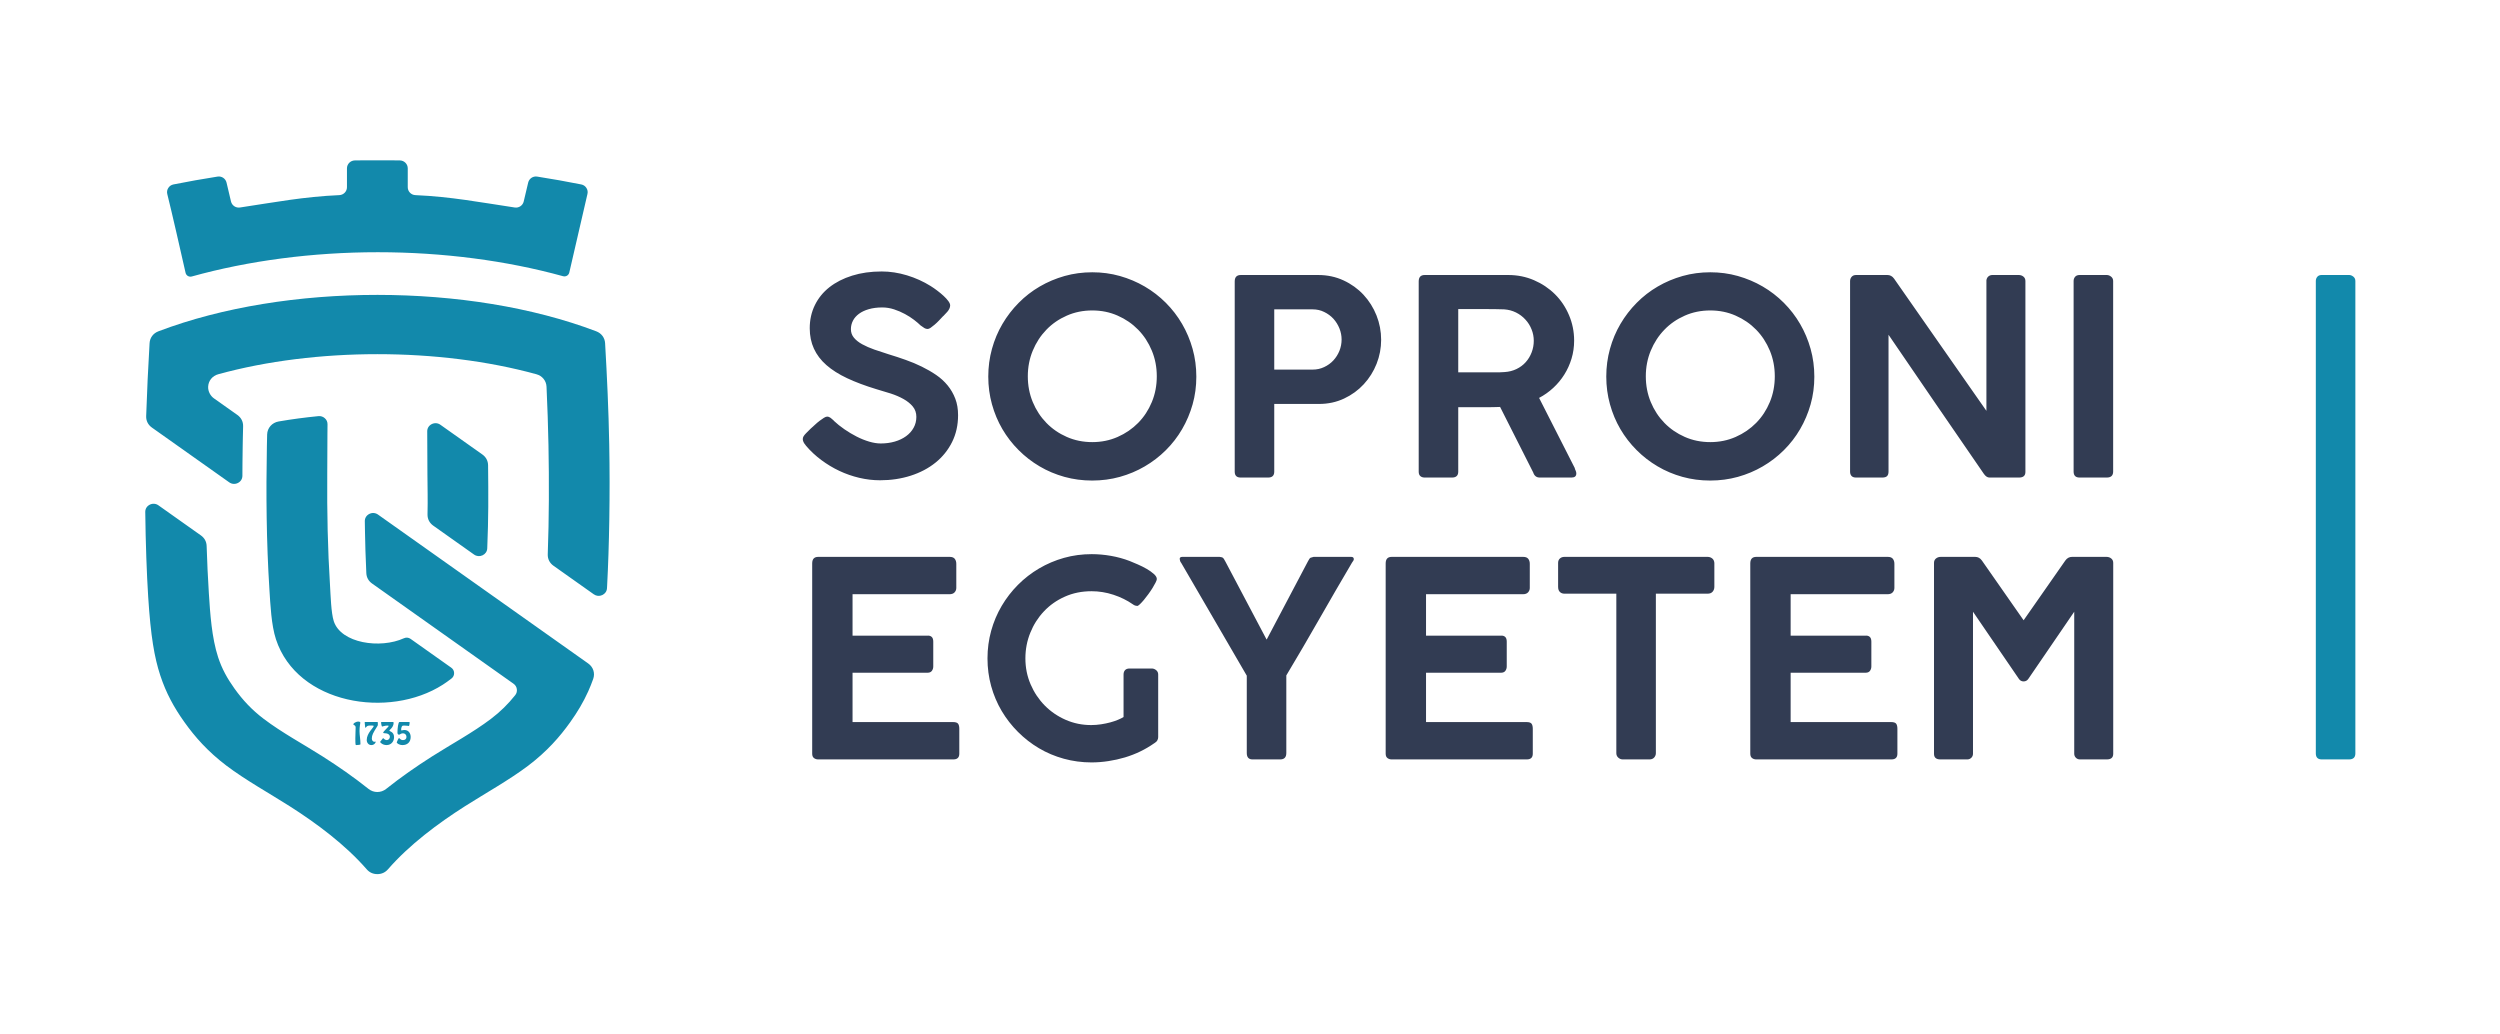
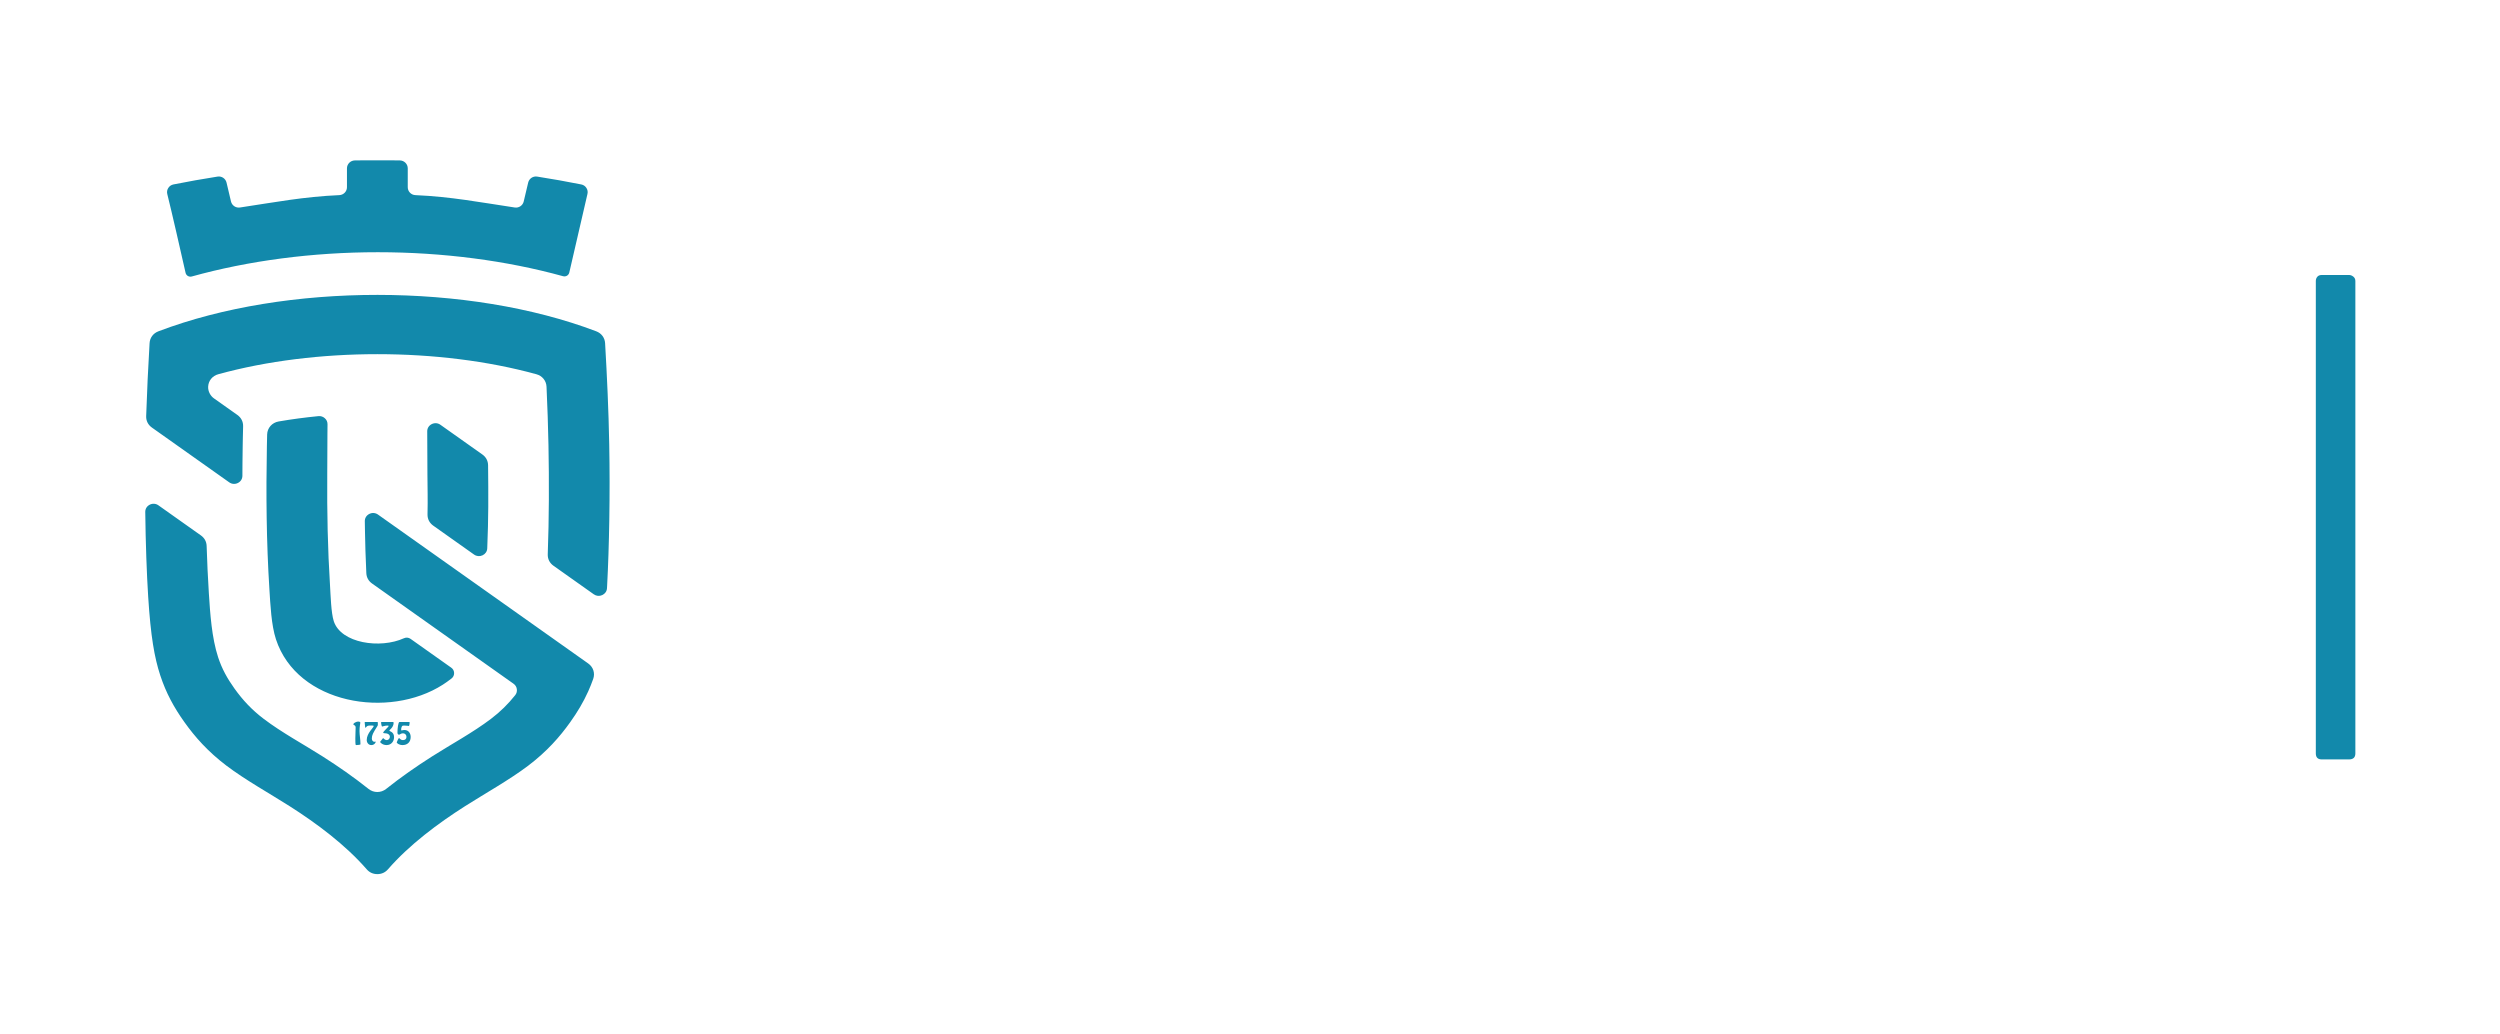
<svg xmlns="http://www.w3.org/2000/svg" width="100%" height="100%" viewBox="0 0 2417 1000" version="1.1" xml:space="preserve" style="fill-rule:evenodd;clip-rule:evenodd;stroke-linejoin:round;stroke-miterlimit:2;">
  <g id="Artboard1" transform="matrix(0.996,0,0,1,0,0)">
    <rect x="0" y="0" width="2427.13" height="1000" style="fill:none;" />
    <g transform="matrix(4.185,0,0,4.167,-54.784,-2.042)">
      <g>
-         <path d="M228.257,76.818C227.983,76.818 227.73,76.744 227.499,76.608C227.266,76.471 227.003,76.291 226.708,76.06L226.644,76.027C226.244,75.627 225.727,75.185 225.095,74.699C224.463,74.215 223.757,73.762 222.976,73.34C222.196,72.918 221.364,72.56 220.468,72.265C219.571,71.97 218.654,71.822 217.726,71.822C216.546,71.822 215.503,71.959 214.596,72.223C213.689,72.486 212.931,72.845 212.319,73.298C211.708,73.751 211.244,74.278 210.928,74.89C210.611,75.511 210.453,76.165 210.453,76.86C210.453,77.62 210.685,78.283 211.16,78.853C211.634,79.422 212.277,79.928 213.089,80.371C213.9,80.814 214.828,81.225 215.883,81.594C216.936,81.963 218.043,82.331 219.202,82.69C220.531,83.09 221.849,83.523 223.144,83.986C224.452,84.45 225.707,84.967 226.897,85.557C228.078,86.137 229.195,86.779 230.228,87.486C231.262,88.192 232.147,89.004 232.895,89.921C233.643,90.838 234.234,91.86 234.667,92.999C235.099,94.127 235.309,95.392 235.309,96.815C235.309,99.112 234.846,101.189 233.918,103.055C232.99,104.91 231.715,106.502 230.081,107.819C228.447,109.137 226.528,110.149 224.326,110.855C222.122,111.561 219.751,111.92 217.221,111.92C215.598,111.92 213.985,111.73 212.383,111.35C210.78,110.971 209.241,110.434 207.766,109.738C206.29,109.042 204.898,108.199 203.58,107.218C202.263,106.238 201.082,105.142 200.049,103.92L200.049,103.951L199.986,103.825C199.522,103.298 199.29,102.812 199.29,102.37C199.29,102.137 199.353,101.917 199.479,101.706C199.606,101.495 199.796,101.263 200.049,101.009L201.093,99.967C201.409,99.692 201.747,99.387 202.104,99.05C202.463,98.712 202.821,98.406 203.181,98.133C203.538,97.859 203.876,97.627 204.182,97.437C204.487,97.247 204.729,97.152 204.92,97.152C205.215,97.152 205.488,97.247 205.741,97.437C205.994,97.627 206.205,97.806 206.374,97.975L206.501,98.101L206.469,98.101C207.207,98.797 208.04,99.461 208.956,100.094C209.874,100.726 210.811,101.284 211.782,101.78C212.751,102.275 213.722,102.665 214.681,102.95C215.64,103.234 216.536,103.381 217.379,103.381C218.538,103.381 219.624,103.234 220.637,102.939C221.648,102.644 222.522,102.222 223.261,101.684C223.999,101.147 224.578,100.505 225,99.734C225.422,98.976 225.633,98.133 225.633,97.205C225.633,96.277 225.358,95.477 224.81,94.813C224.262,94.149 223.546,93.568 222.66,93.072C221.774,92.577 220.783,92.146 219.677,91.787C218.57,91.429 217.452,91.091 216.335,90.775C213.764,89.995 211.518,89.151 209.589,88.245C207.66,87.339 206.047,86.316 204.762,85.188C203.475,84.061 202.516,82.785 201.873,81.383C201.23,79.981 200.903,78.4 200.903,76.65C200.903,74.69 201.304,72.898 202.095,71.284C202.885,69.661 204.013,68.28 205.468,67.131C206.932,65.983 208.682,65.086 210.738,64.443C212.783,63.8 215.07,63.474 217.6,63.474C219.518,63.474 221.469,63.769 223.45,64.369C225.432,64.971 227.266,65.803 228.953,66.857C229.459,67.173 229.975,67.531 230.503,67.933C231.03,68.333 231.515,68.734 231.957,69.145C232.4,69.556 232.769,69.956 233.054,70.347C233.338,70.736 233.475,71.073 233.475,71.348C233.475,71.601 233.412,71.854 233.286,72.117C233.159,72.381 233.001,72.623 232.811,72.834L231.862,73.846L231.862,73.814C231.547,74.151 231.22,74.499 230.882,74.858C230.545,75.216 230.207,75.532 229.87,75.817C229.533,76.102 229.227,76.344 228.953,76.534C228.679,76.724 228.447,76.818 228.257,76.818ZM419.057,131.211C419.057,130.198 419.521,129.693 420.449,129.693L450.965,129.693C451.514,129.693 451.903,129.851 452.135,130.157C452.367,130.463 452.483,130.841 452.483,131.316L452.483,136.903C452.483,137.282 452.356,137.62 452.094,137.915C451.83,138.21 451.429,138.357 450.902,138.357L428.418,138.357L428.418,147.971L445.747,147.971C446.169,147.929 446.507,148.024 446.76,148.245C447.013,148.466 447.139,148.836 447.139,149.362L447.139,155.118C447.139,155.497 447.033,155.835 446.823,156.13C446.612,156.425 446.274,156.573 445.81,156.573L428.418,156.573L428.418,168.02L451.724,168.02C452.314,168.02 452.704,168.146 452.894,168.4C453.084,168.653 453.179,169.043 453.179,169.58L453.179,175.357C453.179,176.243 452.716,176.685 451.788,176.685L420.449,176.685C420.069,176.685 419.742,176.58 419.469,176.369C419.194,176.158 419.057,175.821 419.057,175.357L419.057,131.211ZM374.484,131.084C374.484,130.663 374.621,130.325 374.895,130.072C375.169,129.82 375.516,129.693 375.939,129.693L409.175,129.693C409.555,129.693 409.902,129.808 410.208,130.042C410.514,130.273 410.682,130.622 410.724,131.084L410.724,136.639C410.724,137.072 410.598,137.44 410.335,137.756C410.071,138.073 409.681,138.231 409.175,138.231L397.158,138.231L397.158,175.23C397.158,175.61 397.032,175.947 396.768,176.243C396.504,176.538 396.136,176.685 395.672,176.685L389.474,176.685C389.094,176.685 388.746,176.548 388.44,176.274C388.135,176 387.987,175.652 387.987,175.23L387.987,138.231L375.939,138.231C375.516,138.231 375.169,138.093 374.895,137.831C374.621,137.567 374.484,137.177 374.484,136.639L374.484,131.084ZM273.692,156.983C273.692,156.562 273.808,156.224 274.04,155.971C274.272,155.718 274.62,155.592 275.084,155.592L280.238,155.592C280.597,155.592 280.933,155.718 281.25,155.971C281.566,156.224 281.724,156.562 281.724,156.983L281.724,171.52C281.724,171.773 281.661,172.015 281.535,172.248C281.408,172.49 281.177,172.712 280.839,172.922L280.807,172.932L280.776,172.954C279.785,173.649 278.72,174.281 277.582,174.83C276.443,175.388 275.253,175.841 274.009,176.221C272.765,176.59 271.489,176.875 270.182,177.075C268.875,177.275 267.568,177.381 266.261,177.381C264.047,177.381 261.907,177.096 259.842,176.527C257.775,175.958 255.856,175.146 254.075,174.091C252.294,173.038 250.671,171.773 249.205,170.307C247.74,168.842 246.475,167.218 245.421,165.438C244.367,163.656 243.556,161.738 242.986,159.682C242.417,157.627 242.133,155.487 242.133,153.253C242.133,151.039 242.417,148.898 242.986,146.843C243.556,144.788 244.367,142.869 245.421,141.077C246.475,139.285 247.74,137.651 249.205,136.175C250.671,134.7 252.305,133.435 254.097,132.381C255.889,131.327 257.816,130.505 259.872,129.924C261.928,129.344 264.079,129.06 266.313,129.06C267.81,129.06 269.307,129.198 270.793,129.461C272.279,129.724 273.714,130.114 275.115,130.652C275.642,130.863 276.265,131.127 276.992,131.443C277.72,131.758 278.415,132.107 279.068,132.486C279.722,132.866 280.27,133.256 280.724,133.667C281.177,134.067 281.408,134.457 281.408,134.837C281.408,135.006 281.313,135.28 281.124,135.648C280.933,136.017 280.702,136.439 280.418,136.903C280.133,137.367 279.806,137.841 279.448,138.337C279.09,138.832 278.741,139.285 278.404,139.686C278.066,140.087 277.761,140.413 277.487,140.676C277.213,140.94 277.002,141.077 276.854,141.077C276.728,141.077 276.581,141.046 276.401,140.993C276.222,140.94 276.032,140.845 275.843,140.697C274.515,139.77 273.017,139.032 271.352,138.484C269.686,137.935 267.989,137.662 266.261,137.662C264.005,137.662 261.937,138.084 260.062,138.926C258.186,139.759 256.574,140.898 255.224,142.332C253.875,143.755 252.821,145.41 252.061,147.297C251.303,149.173 250.924,151.154 250.924,153.231C250.924,155.381 251.324,157.394 252.136,159.271C252.947,161.158 254.044,162.792 255.425,164.194C256.806,165.586 258.418,166.692 260.273,167.504C262.129,168.315 264.089,168.715 266.177,168.715C266.956,168.715 267.725,168.653 268.485,168.537C269.244,168.421 269.95,168.273 270.614,168.094C271.278,167.915 271.869,167.714 272.395,167.493C272.923,167.272 273.355,167.06 273.692,166.85L273.692,156.983ZM201.473,131.211C201.473,130.198 201.936,129.693 202.864,129.693L233.38,129.693C233.929,129.693 234.318,129.851 234.551,130.157C234.782,130.463 234.898,130.841 234.898,131.316L234.898,136.903C234.898,137.282 234.771,137.62 234.509,137.915C234.245,138.21 233.844,138.357 233.317,138.357L210.833,138.357L210.833,147.971L228.162,147.971C228.584,147.929 228.922,148.024 229.175,148.245C229.428,148.466 229.554,148.836 229.554,149.362L229.554,155.118C229.554,155.497 229.448,155.835 229.238,156.13C229.027,156.425 228.689,156.573 228.225,156.573L210.833,156.573L210.833,168.02L234.14,168.02C234.729,168.02 235.119,168.146 235.309,168.4C235.499,168.653 235.594,169.043 235.594,169.58L235.594,175.357C235.594,176.243 235.131,176.685 234.203,176.685L202.864,176.685C202.484,176.685 202.157,176.58 201.884,176.369C201.609,176.158 201.473,175.821 201.473,175.357L201.473,131.211ZM494.05,65.687C494.05,65.308 494.166,64.981 494.397,64.707C494.63,64.433 494.977,64.296 495.441,64.296L501.734,64.296C502.093,64.296 502.431,64.422 502.746,64.675C503.062,64.928 503.221,65.266 503.221,65.687L503.221,109.896C503.221,110.824 502.725,111.288 501.734,111.288L495.441,111.288C494.514,111.288 494.05,110.824 494.05,109.896L494.05,65.687ZM442.203,65.719C442.203,65.317 442.33,64.981 442.572,64.707C442.814,64.433 443.151,64.296 443.595,64.296L450.868,64.296C451.163,64.296 451.437,64.359 451.701,64.496C451.965,64.633 452.207,64.854 452.417,65.15C456.013,70.294 459.585,75.406 463.117,80.486C466.658,85.557 470.232,90.669 473.826,95.814L473.826,65.497C473.89,65.118 474.048,64.822 474.301,64.611C474.554,64.401 474.859,64.296 475.218,64.296L481.321,64.296C481.743,64.296 482.112,64.422 482.418,64.675C482.724,64.928 482.871,65.266 482.871,65.687L482.871,109.991C482.871,110.855 482.376,111.288 481.385,111.288L474.533,111.288C474.069,111.288 473.637,111.004 473.236,110.434C469.526,105.057 465.837,99.682 462.157,94.306C458.489,88.941 454.81,83.554 451.121,78.157L451.121,109.896C451.121,110.36 451.016,110.708 450.794,110.939C450.572,111.172 450.193,111.288 449.666,111.288L443.595,111.288C443.109,111.288 442.762,111.161 442.54,110.919C442.319,110.675 442.203,110.349 442.203,109.927L442.203,65.719ZM394.826,87.792C394.826,89.921 395.206,91.913 395.975,93.769C396.745,95.624 397.799,97.236 399.138,98.607C400.466,99.977 402.047,101.062 403.871,101.864C405.683,102.665 407.655,103.065 409.784,103.065C411.892,103.065 413.853,102.665 415.666,101.864C417.49,101.062 419.071,99.977 420.42,98.607C421.769,97.236 422.823,95.624 423.594,93.769C424.362,91.913 424.742,89.921 424.742,87.792C424.742,85.684 424.362,83.702 423.594,81.847C422.823,79.991 421.769,78.368 420.42,76.987C419.071,75.607 417.49,74.521 415.666,73.72C413.853,72.918 411.892,72.518 409.784,72.518C407.655,72.518 405.683,72.918 403.871,73.72C402.047,74.521 400.466,75.607 399.138,76.987C397.799,78.368 396.745,79.991 395.975,81.847C395.206,83.702 394.826,85.684 394.826,87.792ZM385.655,87.856C385.655,85.642 385.94,83.501 386.51,81.436C387.079,79.369 387.891,77.441 388.944,75.649C389.998,73.857 391.253,72.223 392.718,70.746C394.173,69.271 395.807,68.006 397.599,66.963C399.38,65.919 401.309,65.108 403.354,64.527C405.41,63.947 407.55,63.663 409.784,63.663C411.998,63.663 414.127,63.947 416.182,64.527C418.227,65.108 420.157,65.919 421.938,66.963C423.73,68.006 425.364,69.271 426.84,70.746C428.315,72.223 429.57,73.857 430.613,75.649C431.657,77.441 432.469,79.369 433.049,81.436C433.628,83.501 433.913,85.652 433.913,87.887C433.913,90.121 433.628,92.261 433.049,94.306C432.469,96.352 431.657,98.27 430.613,100.062C429.57,101.853 428.315,103.476 426.84,104.942C425.364,106.407 423.73,107.661 421.938,108.705C420.157,109.749 418.227,110.56 416.182,111.13C414.127,111.699 411.987,111.983 409.753,111.983C407.518,111.983 405.378,111.699 403.322,111.13C401.277,110.56 399.349,109.749 397.567,108.694C395.775,107.64 394.141,106.376 392.686,104.91C391.222,103.445 389.967,101.821 388.924,100.041C387.88,98.259 387.079,96.341 386.51,94.285C385.94,92.23 385.655,90.09 385.655,87.856ZM342.149,65.782C342.149,64.791 342.613,64.296 343.541,64.296L362.916,64.296C365.045,64.296 367.037,64.696 368.892,65.497C370.747,66.299 372.371,67.384 373.752,68.754C375.133,70.125 376.219,71.737 377.009,73.604C377.8,75.459 378.2,77.43 378.2,79.518C378.2,80.972 378,82.363 377.599,83.692C377.198,85.02 376.64,86.253 375.923,87.392C375.207,88.54 374.352,89.563 373.362,90.48C372.371,91.397 371.274,92.177 370.072,92.81L378.326,109.042C378.369,109.253 378.442,109.464 378.548,109.674C378.653,109.885 378.706,110.107 378.706,110.339C378.706,110.971 378.337,111.288 377.599,111.288L370.23,111.288C369.472,111.288 368.966,110.898 368.713,110.118L361.028,94.907C360.691,94.907 360.333,94.918 359.942,94.939C359.542,94.959 359.005,94.97 358.319,94.97L351.32,94.97L351.32,109.927C351.32,110.834 350.836,111.288 349.865,111.288L343.541,111.288C343.119,111.288 342.782,111.172 342.529,110.951C342.275,110.729 342.149,110.391 342.149,109.927L342.149,65.782ZM368.84,79.549C368.84,78.652 368.671,77.767 368.333,76.924C367.996,76.07 367.521,75.301 366.9,74.637C366.289,73.962 365.561,73.414 364.718,72.992C363.864,72.57 362.947,72.328 361.956,72.265C361.208,72.243 360.491,72.223 359.774,72.212C359.068,72.201 358.33,72.201 357.571,72.201L351.32,72.201L351.32,86.875L360.891,86.875C361.261,86.875 361.661,86.854 362.083,86.812C363.074,86.748 363.99,86.516 364.823,86.116C365.656,85.715 366.373,85.188 366.964,84.525C367.564,83.86 368.017,83.102 368.345,82.247C368.671,81.403 368.84,80.497 368.84,79.549ZM299.474,65.782C299.474,64.791 299.948,64.296 300.896,64.296L318.838,64.296C320.967,64.296 322.928,64.717 324.72,65.55C326.512,66.383 328.051,67.489 329.348,68.881C330.643,70.283 331.645,71.875 332.362,73.677C333.079,75.49 333.437,77.366 333.437,79.327C333.437,81.257 333.089,83.102 332.383,84.893C331.677,86.674 330.685,88.255 329.41,89.636C328.135,91.018 326.617,92.124 324.847,92.957C323.075,93.789 321.146,94.211 319.038,94.211L308.644,94.211L308.644,109.927C308.644,110.834 308.17,111.288 307.222,111.288L300.865,111.288C299.937,111.288 299.474,110.834 299.474,109.927L299.474,65.782ZM324.266,79.253C324.266,78.379 324.098,77.525 323.761,76.682C323.423,75.849 322.959,75.101 322.369,74.446C321.778,73.804 321.061,73.276 320.239,72.876C319.418,72.465 318.521,72.265 317.552,72.265L308.644,72.265L308.644,86.242L317.552,86.242C318.5,86.242 319.386,86.052 320.208,85.662C321.03,85.283 321.747,84.767 322.348,84.123C322.949,83.47 323.423,82.732 323.761,81.889C324.098,81.045 324.266,80.171 324.266,79.253ZM251.485,87.792C251.485,89.921 251.864,91.913 252.634,93.769C253.403,95.624 254.458,97.236 255.796,98.607C257.125,99.977 258.704,101.062 260.528,101.864C262.342,102.665 264.313,103.065 266.442,103.065C268.551,103.065 270.512,102.665 272.325,101.864C274.148,101.062 275.729,99.977 277.079,98.607C278.429,97.236 279.482,95.624 280.252,93.769C281.021,91.913 281.4,89.921 281.4,87.792C281.4,85.684 281.021,83.702 280.252,81.847C279.482,79.991 278.429,78.368 277.079,76.987C275.729,75.607 274.148,74.521 272.325,73.72C270.512,72.918 268.551,72.518 266.442,72.518C264.313,72.518 262.342,72.918 260.528,73.72C258.704,74.521 257.125,75.607 255.796,76.987C254.458,78.368 253.403,79.991 252.634,81.847C251.864,83.702 251.485,85.684 251.485,87.792ZM242.314,87.856C242.314,85.642 242.599,83.501 243.168,81.436C243.737,79.369 244.549,77.441 245.602,75.649C246.657,73.857 247.911,72.223 249.377,70.746C250.831,69.271 252.465,68.006 254.257,66.963C256.039,65.919 257.967,65.108 260.013,64.527C262.068,63.947 264.208,63.663 266.442,63.663C268.656,63.663 270.786,63.947 272.841,64.527C274.886,65.108 276.815,65.919 278.597,66.963C280.389,68.006 282.022,69.271 283.498,70.746C284.974,72.223 286.228,73.857 287.271,75.649C288.315,77.441 289.127,79.369 289.707,81.436C290.286,83.501 290.571,85.652 290.571,87.887C290.571,90.121 290.286,92.261 289.707,94.306C289.127,96.352 288.315,98.27 287.271,100.062C286.228,101.853 284.974,103.476 283.498,104.942C282.022,106.407 280.389,107.661 278.597,108.705C276.815,109.749 274.886,110.56 272.841,111.13C270.786,111.699 268.645,111.983 266.411,111.983C264.177,111.983 262.036,111.699 259.98,111.13C257.936,110.56 256.006,109.749 254.225,108.694C252.433,107.64 250.8,106.376 249.345,104.91C247.88,103.445 246.625,101.821 245.582,100.041C244.538,98.259 243.737,96.341 243.168,94.285C242.599,92.23 242.314,90.09 242.314,87.856ZM334.488,131.211C334.488,130.198 334.952,129.693 335.88,129.693L366.396,129.693C366.944,129.693 367.335,129.851 367.566,130.157C367.799,130.463 367.914,130.841 367.914,131.316L367.914,136.903C367.914,137.282 367.788,137.62 367.524,137.915C367.261,138.21 366.86,138.357 366.333,138.357L343.849,138.357L343.849,147.971L361.179,147.971C361.6,147.929 361.937,148.024 362.19,148.245C362.443,148.466 362.569,148.836 362.569,149.362L362.569,155.118C362.569,155.497 362.465,155.835 362.254,156.13C362.043,156.425 361.705,156.573 361.242,156.573L343.849,156.573L343.849,168.02L367.155,168.02C367.746,168.02 368.136,168.146 368.325,168.4C368.515,168.653 368.61,169.043 368.61,169.58L368.61,175.357C368.61,176.243 368.146,176.685 367.219,176.685L335.88,176.685C335.5,176.685 335.174,176.58 334.899,176.369C334.626,176.158 334.488,175.821 334.488,175.357L334.488,131.211ZM306.847,148.836L306.91,148.836L316.471,130.706C316.703,130.241 316.903,129.966 317.071,129.893C317.241,129.82 317.473,129.756 317.767,129.693L326.496,129.693C326.896,129.693 327.097,129.872 327.097,130.23C327.097,130.421 326.96,130.683 326.685,131.021C324.135,135.342 321.604,139.707 319.096,144.102C316.587,148.508 314.036,152.862 311.443,157.194L311.443,175.199C311.443,176.19 310.969,176.685 310.019,176.685L303.6,176.685C302.715,176.685 302.272,176.19 302.272,175.199L302.272,157.257L287.061,131.084C286.956,130.978 286.872,130.831 286.807,130.631C286.745,130.43 286.714,130.273 286.714,130.167C286.714,129.851 286.913,129.693 287.314,129.693L295.979,129.693C296.148,129.736 296.285,129.756 296.39,129.766C296.495,129.777 296.6,129.82 296.696,129.882C296.791,129.946 296.886,130.051 296.98,130.198C297.075,130.346 297.191,130.557 297.339,130.831L306.847,148.836ZM470.714,175.378L470.714,142.42L471.489,143.554L472.064,144.395L476.95,151.546C478.427,153.707 479.902,155.866 481.375,158.02C481.626,158.388 482.009,158.59 482.454,158.59C482.899,158.59 483.282,158.388 483.533,158.02C484.936,155.968 486.342,153.912 487.748,151.854C489.636,149.091 491.526,146.324 493.419,143.553L494.194,142.419L494.194,175.378C494.194,176.097 494.782,176.685 495.502,176.685L501.752,176.685C502.743,176.685 503.238,176.253 503.238,175.388L503.238,131.084C503.238,130.663 503.091,130.325 502.786,130.072C502.479,129.82 502.111,129.693 501.689,129.693L493.673,129.693C493.377,129.693 493.103,129.756 492.84,129.893C492.576,130.03 492.331,130.251 492.123,130.547C488.875,135.189 485.651,139.811 482.454,144.403C479.257,139.811 476.033,135.189 472.785,130.547C472.577,130.251 472.332,130.03 472.068,129.893C471.805,129.756 471.531,129.693 471.236,129.693L463.22,129.693C462.798,129.693 462.429,129.82 462.123,130.072C461.817,130.325 461.67,130.663 461.67,131.084L461.67,175.388C461.67,176.253 462.165,176.685 463.156,176.685L469.407,176.685C470.127,176.685 470.714,176.097 470.714,175.378Z" style="fill:rgb(50,60,83);fill-rule:nonzero;" />
        <path d="M550.23,65.682C550.23,65.302 550.347,64.975 550.579,64.701C550.809,64.428 551.158,64.29 551.622,64.29L557.915,64.29C558.273,64.29 558.611,64.417 558.927,64.67C559.243,64.923 559.401,65.261 559.401,65.682L559.401,175.294C559.401,176.22 558.905,176.685 557.915,176.685L551.622,176.685C550.695,176.685 550.23,176.221 550.23,175.294L550.23,65.682Z" style="fill:rgb(18,137,171);fill-rule:nonzero;" />
        <path d="M108.326,148.719L117.762,155.404C118.177,155.697 118.405,156.129 118.419,156.636C118.432,157.143 118.224,157.587 117.826,157.9C117.122,158.456 116.361,158.986 115.811,159.339C103.276,167.381 82.033,163.874 77.095,148.813C76.015,145.519 75.8,140.719 75.581,137.274C74.881,126.226 74.782,115.126 74.992,104.06C75.009,103.138 75.03,102.217 75.053,101.296C75.091,99.785 76.189,98.541 77.714,98.277C80.724,97.758 83.809,97.346 86.94,97.039C87.503,96.984 88.011,97.149 88.43,97.522C88.849,97.895 89.062,98.373 89.056,98.927C89.048,99.666 89.042,100.404 89.037,101.144C89.009,104.306 88.995,107.472 88.993,110.638C88.931,119.239 89.097,127.843 89.641,136.426C89.771,138.473 89.88,142.703 90.511,144.628C92.194,149.757 101.293,151.071 106.778,148.572C107.298,148.336 107.86,148.388 108.326,148.719ZM97.85,128.26C97.902,129.988 97.967,131.725 98.058,133.483C98.109,134.466 98.567,135.292 99.384,135.87L132.191,159.117C132.63,159.426 132.891,159.849 132.967,160.372C133.042,160.894 132.912,161.371 132.58,161.788C130.942,163.843 129.141,165.627 126.968,167.274C122.739,170.479 117.762,173.153 113.26,176.018C109.671,178.302 106.073,180.801 102.653,183.529C101.452,184.487 99.77,184.487 98.57,183.529C95.149,180.801 91.551,178.302 87.963,176.018C83.46,173.153 78.483,170.479 74.255,167.274C71.541,165.216 69.407,162.948 67.449,160.203C65.805,157.899 64.568,155.681 63.686,152.994C62.202,148.465 61.83,142.828 61.532,138.121C61.302,134.491 61.133,130.833 61.019,127.164C60.987,126.158 60.526,125.305 59.691,124.714L49.838,117.733C49.235,117.304 48.485,117.25 47.822,117.585C47.159,117.919 46.772,118.548 46.782,119.276C46.874,126.66 47.121,133.556 47.463,138.969C48.045,148.135 48.906,153.048 50.261,157.181C51.618,161.316 53.468,164.673 55.878,168.052C58.288,171.432 61.258,174.832 65.605,178.128C69.952,181.423 75.677,184.613 80.26,187.53C86.511,191.508 93.186,196.474 98.152,202.187C98.786,202.917 99.63,203.298 100.611,203.298C101.593,203.298 102.436,202.917 103.071,202.187C108.037,196.474 114.711,191.508 120.963,187.53C125.546,184.613 131.27,181.423 135.617,178.128C139.965,174.832 142.934,171.432 145.344,168.052C146.998,165.734 148.389,163.425 149.536,160.871C149.959,159.929 150.34,158.97 150.682,158C151.151,156.671 150.694,155.257 149.529,154.431L138.889,146.892L100.764,119.878C100.159,119.449 99.409,119.394 98.745,119.73C98.08,120.066 97.695,120.697 97.706,121.425C97.72,122.324 97.736,123.221 97.752,124.119L97.85,128.26ZM126.104,127.712C126.399,120.506 126.376,115.655 126.298,108.445C126.287,107.419 125.82,106.538 124.969,105.934L115.238,99.041C114.636,98.613 113.889,98.558 113.226,98.891C112.563,99.224 112.176,99.85 112.182,100.576C112.183,100.766 112.185,100.954 112.186,101.144C112.212,104.306 112.228,107.472 112.23,110.638C112.258,114.496 112.328,115.983 112.251,119.84C112.23,120.901 112.7,121.823 113.58,122.447L123.048,129.156C123.638,129.573 124.364,129.637 125.019,129.327C125.675,129.017 126.075,128.423 126.104,127.712ZM69.381,103.982C69.39,103.463 69.4,102.944 69.409,102.424C69.428,101.414 69.453,100.403 69.478,99.393C69.505,98.325 69.035,97.395 68.15,96.769C65.59,94.955 66.885,95.872 62.695,92.903C61.928,92.36 61.319,91.327 61.37,90.205C61.431,88.827 62.354,87.693 63.716,87.318C86.293,81.108 114.93,81.108 137.507,87.318C138.869,87.693 139.791,88.826 139.853,90.205C140.06,94.736 140.22,99.27 140.306,103.805C140.464,112.166 140.446,120.665 140.138,129.092C140.099,130.17 140.57,131.115 141.466,131.749L150.823,138.38C151.41,138.795 152.129,138.858 152.783,138.555C153.436,138.253 153.839,137.667 153.878,136.962C153.888,136.772 153.898,136.584 153.909,136.394C154.39,127.392 154.619,115.228 154.397,103.551C154.246,95.558 153.884,87.792 153.44,80.113C153.367,78.856 152.597,77.817 151.392,77.36C121.842,66.124 79.542,66.061 49.83,77.36C48.625,77.817 47.854,78.856 47.783,80.113C47.46,85.693 47.18,91.318 46.994,97.044C46.958,98.118 47.43,99.057 48.322,99.689L60.847,108.563L66.257,112.397C66.857,112.821 67.599,112.879 68.259,112.551C68.92,112.224 69.311,111.606 69.314,110.883C69.316,109.927 69.322,108.973 69.33,108.018L69.381,103.982ZM95.508,171.794C95.508,173.396 95.58,173.357 95.701,173.357C96.046,173.357 96.699,173.292 96.699,173.182C96.699,172.048 96.479,170.997 96.479,170.114C96.479,169.076 96.665,168.285 96.665,168.162C96.665,167.979 96.399,167.902 96.259,167.902C95.561,167.902 95.036,168.362 95.036,168.518C95.036,168.738 95.58,168.706 95.58,169.264C95.58,170.009 95.508,170.815 95.508,171.794ZM97.959,167.999C97.872,167.999 97.673,167.973 97.673,168.116L97.78,169.133C97.787,169.193 97.787,169.329 97.879,169.329C98.038,169.329 98.038,168.83 98.824,168.83L99.382,168.83C99.502,168.83 99.762,168.803 99.762,168.959C99.762,169.303 98.152,170.581 98.152,172.183C98.152,172.781 98.557,173.357 99.216,173.357C99.895,173.357 100.234,172.812 100.234,172.599L100.194,172.548C100.141,172.548 100.094,172.591 99.988,172.591C99.508,172.591 99.336,172.215 99.336,171.813C99.336,171.06 99.628,170.522 100.574,169.03C100.713,168.81 100.733,168.803 100.733,168.557C100.733,168.031 100.746,167.999 100.56,167.999L97.959,167.999ZM101.804,167.999C101.678,167.999 101.471,167.966 101.471,168.142C101.471,168.285 101.611,169.063 101.711,169.063C101.837,169.063 102.39,168.83 102.915,168.83C103.035,168.83 103.234,168.823 103.234,168.939C103.234,169.133 101.971,170.212 101.971,170.464C101.971,170.568 102.116,170.6 102.203,170.6C102.948,170.6 103.52,170.86 103.52,171.457C103.52,171.813 103.208,172.202 102.829,172.202C102.27,172.202 102.077,171.742 101.937,171.742L101.245,172.625C101.245,172.709 101.784,173.357 102.748,173.357C103.826,173.357 104.491,172.52 104.491,171.508C104.491,170.251 103.387,170.166 103.387,169.998C103.387,169.854 104.391,169.251 104.391,168.187C104.391,167.954 104.172,167.999 103.999,167.999L101.804,167.999ZM105.742,167.999C105.463,167.999 105.276,169.498 105.276,170.477C105.276,170.86 105.496,170.944 105.669,170.944C105.848,170.944 106.081,170.626 106.554,170.626C107.046,170.626 107.371,170.99 107.371,171.469C107.371,171.917 107.053,172.202 106.587,172.202C105.889,172.202 105.821,171.729 105.628,171.729C105.516,171.729 105.109,172.682 105.109,172.735C105.109,172.878 105.582,173.357 106.467,173.357C107.557,173.357 108.343,172.682 108.343,171.482C108.343,170.639 107.85,169.861 106.912,169.861C106.46,169.861 106.327,169.97 106.273,169.97C106.175,169.97 106.134,169.867 106.134,169.718C106.134,169.375 106.314,168.933 106.427,168.888C106.547,168.842 106.733,168.83 106.859,168.83C107.491,168.83 107.757,168.927 107.924,168.927C108.043,168.927 108.116,168.162 108.116,168.077L107.983,167.999L105.742,167.999Z" style="fill:rgb(18,137,171);" />
        <path d="M51.892,45.519C51.767,45.016 51.845,44.536 52.126,44.098C52.408,43.659 52.813,43.385 53.327,43.281C56.685,42.611 60.119,42.001 63.559,41.459C64.509,41.31 65.414,41.922 65.635,42.857L66.668,47.234C66.888,48.166 67.792,48.775 68.74,48.634C76.848,47.418 83.512,46.124 91.79,45.763C92.784,45.72 93.566,44.912 93.566,43.931L93.566,39.543C93.566,38.544 94.378,37.727 95.39,37.71C97.149,37.68 98.886,37.675 100.616,37.692C102.346,37.675 104.083,37.68 105.841,37.71C106.852,37.727 107.665,38.544 107.665,39.543L107.665,43.931C107.665,44.918 108.449,45.72 109.437,45.763C117.72,46.124 124.383,47.418 132.493,48.634C133.44,48.776 134.343,48.166 134.562,47.234L135.597,42.857C135.817,41.922 136.724,41.31 137.674,41.459C141.114,42.001 144.547,42.611 147.904,43.281C148.42,43.385 148.823,43.659 149.105,44.098C149.386,44.536 149.465,45.016 149.34,45.519C149.082,46.549 146.571,57.465 145.134,63.725C144.985,64.372 144.332,64.753 143.691,64.575C130.617,60.957 115.799,59.008 100.726,59.008C85.587,59.008 70.701,60.979 57.577,64.637C56.934,64.816 56.279,64.433 56.131,63.782C54.943,58.515 52.951,49.76 51.892,45.519Z" style="fill:rgb(18,137,171);fill-rule:nonzero;" />
      </g>
    </g>
  </g>
</svg>